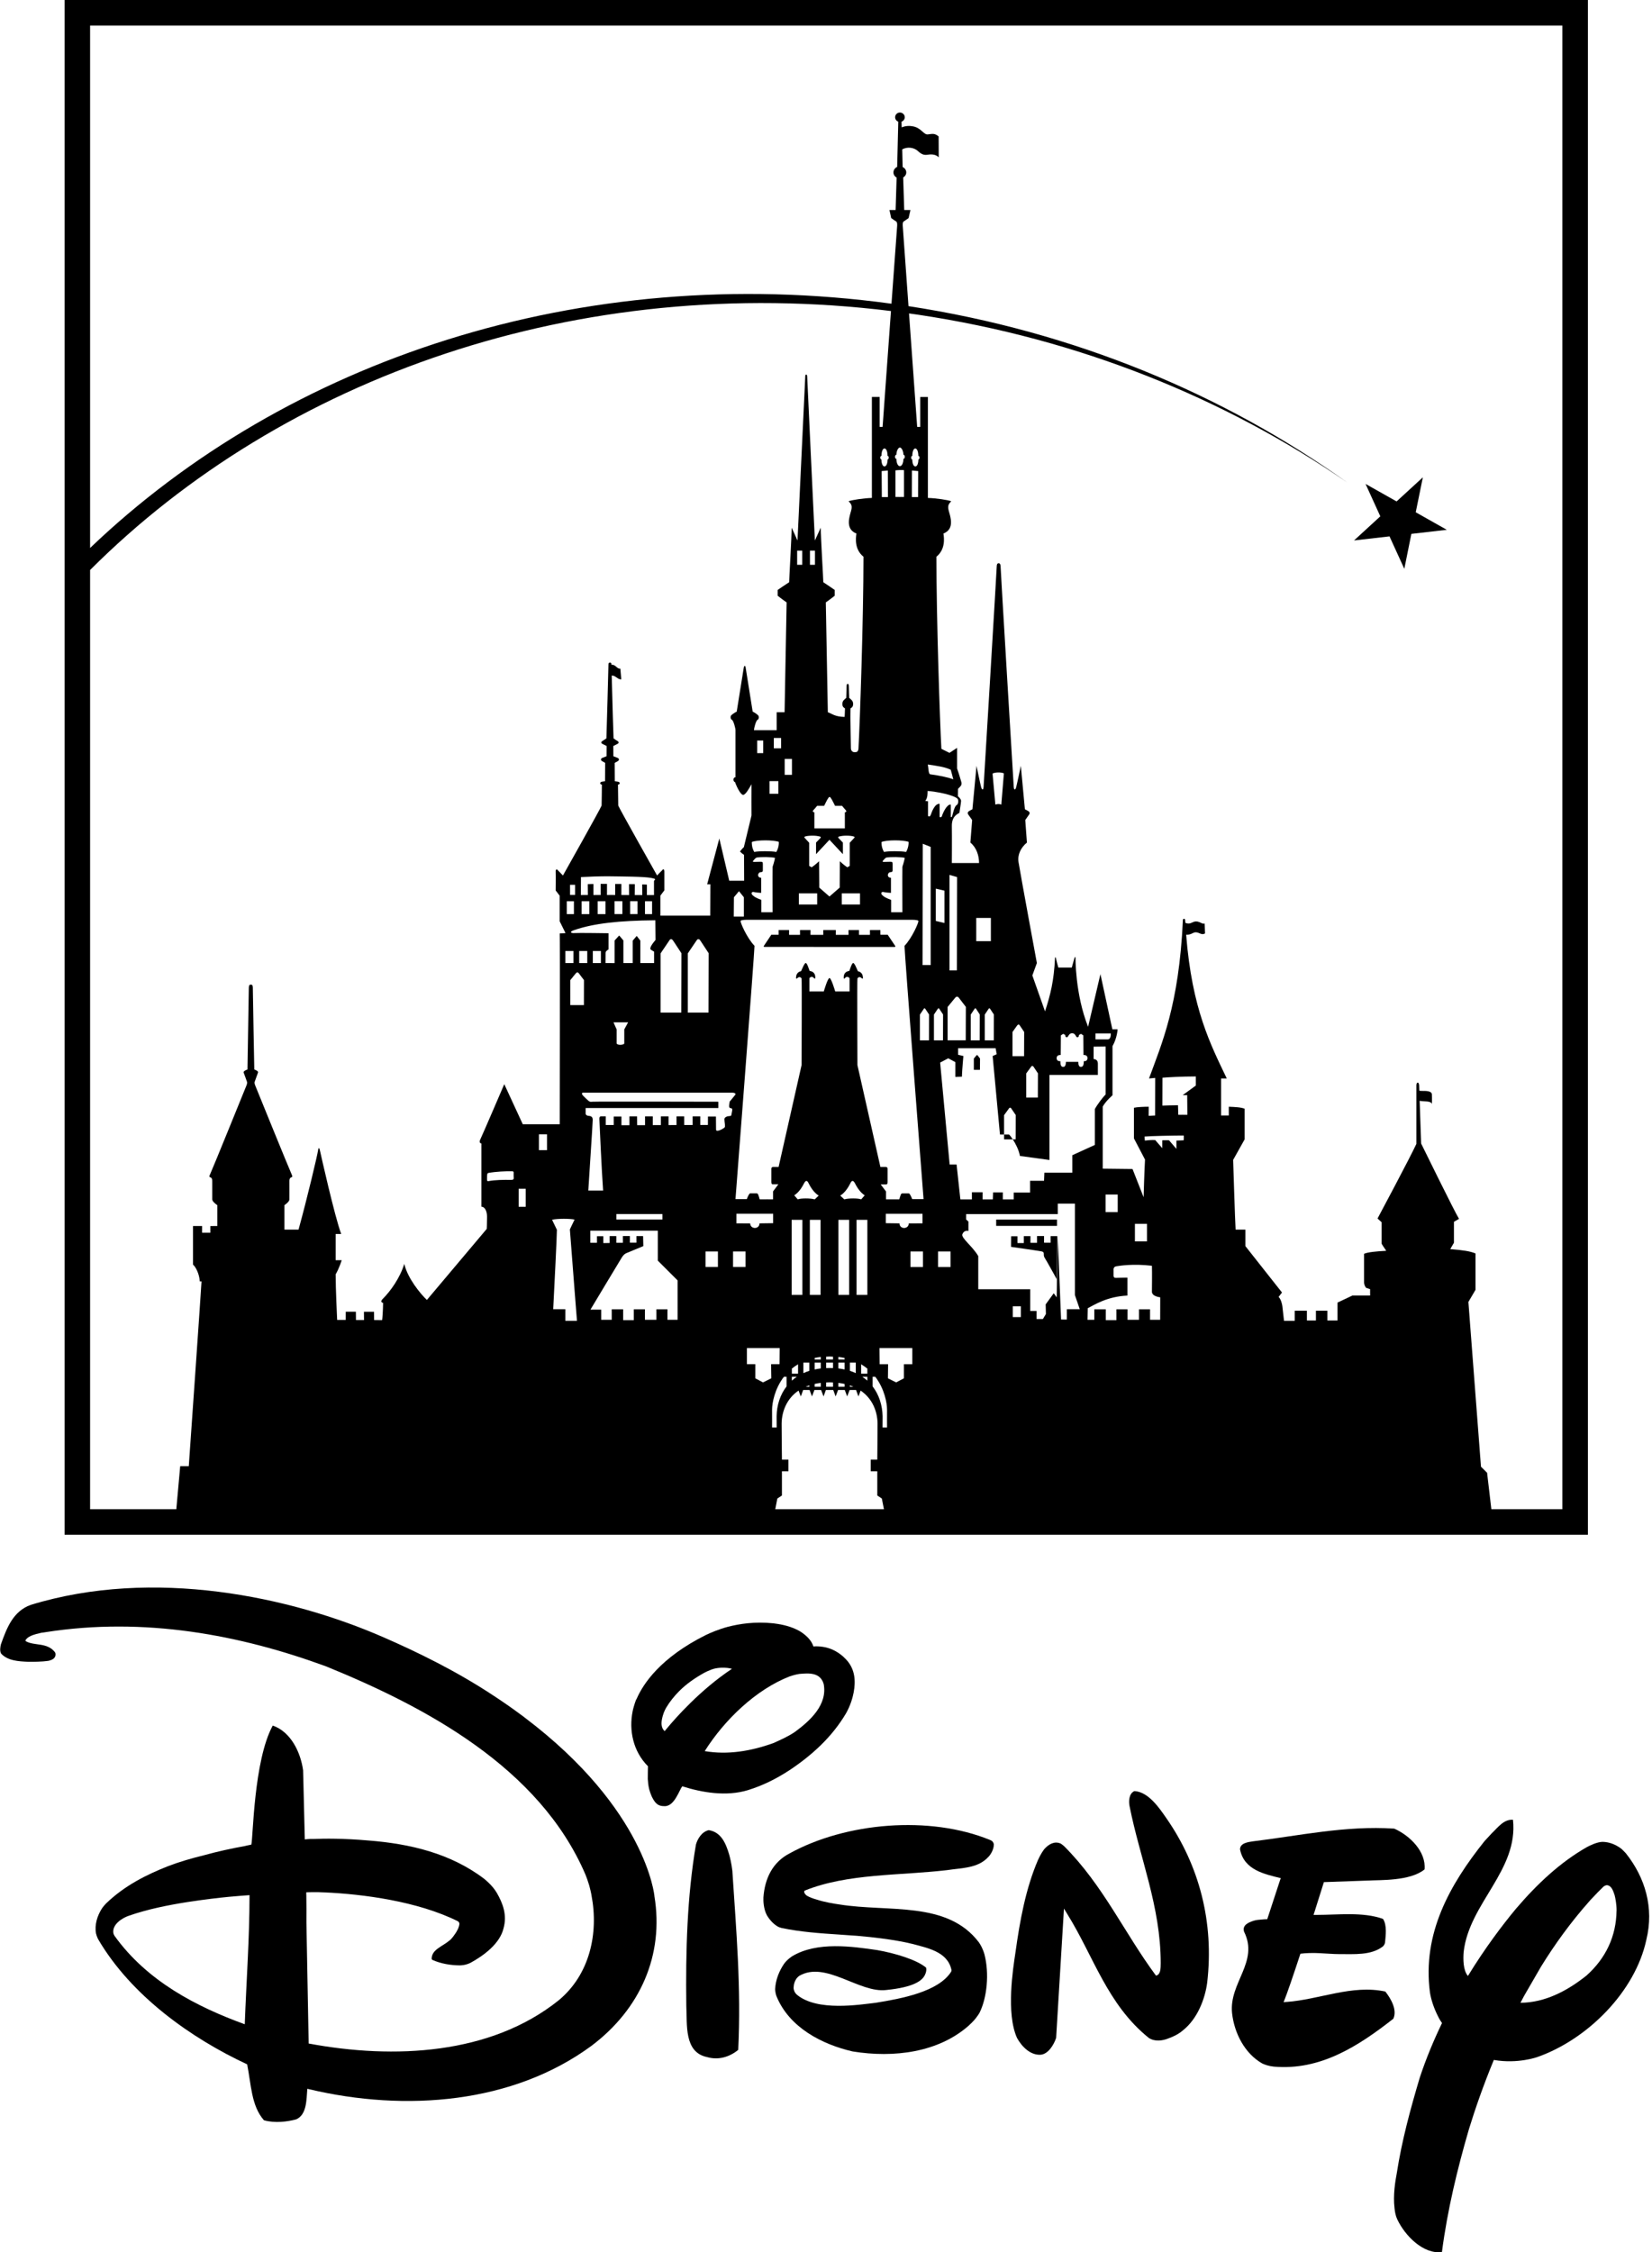
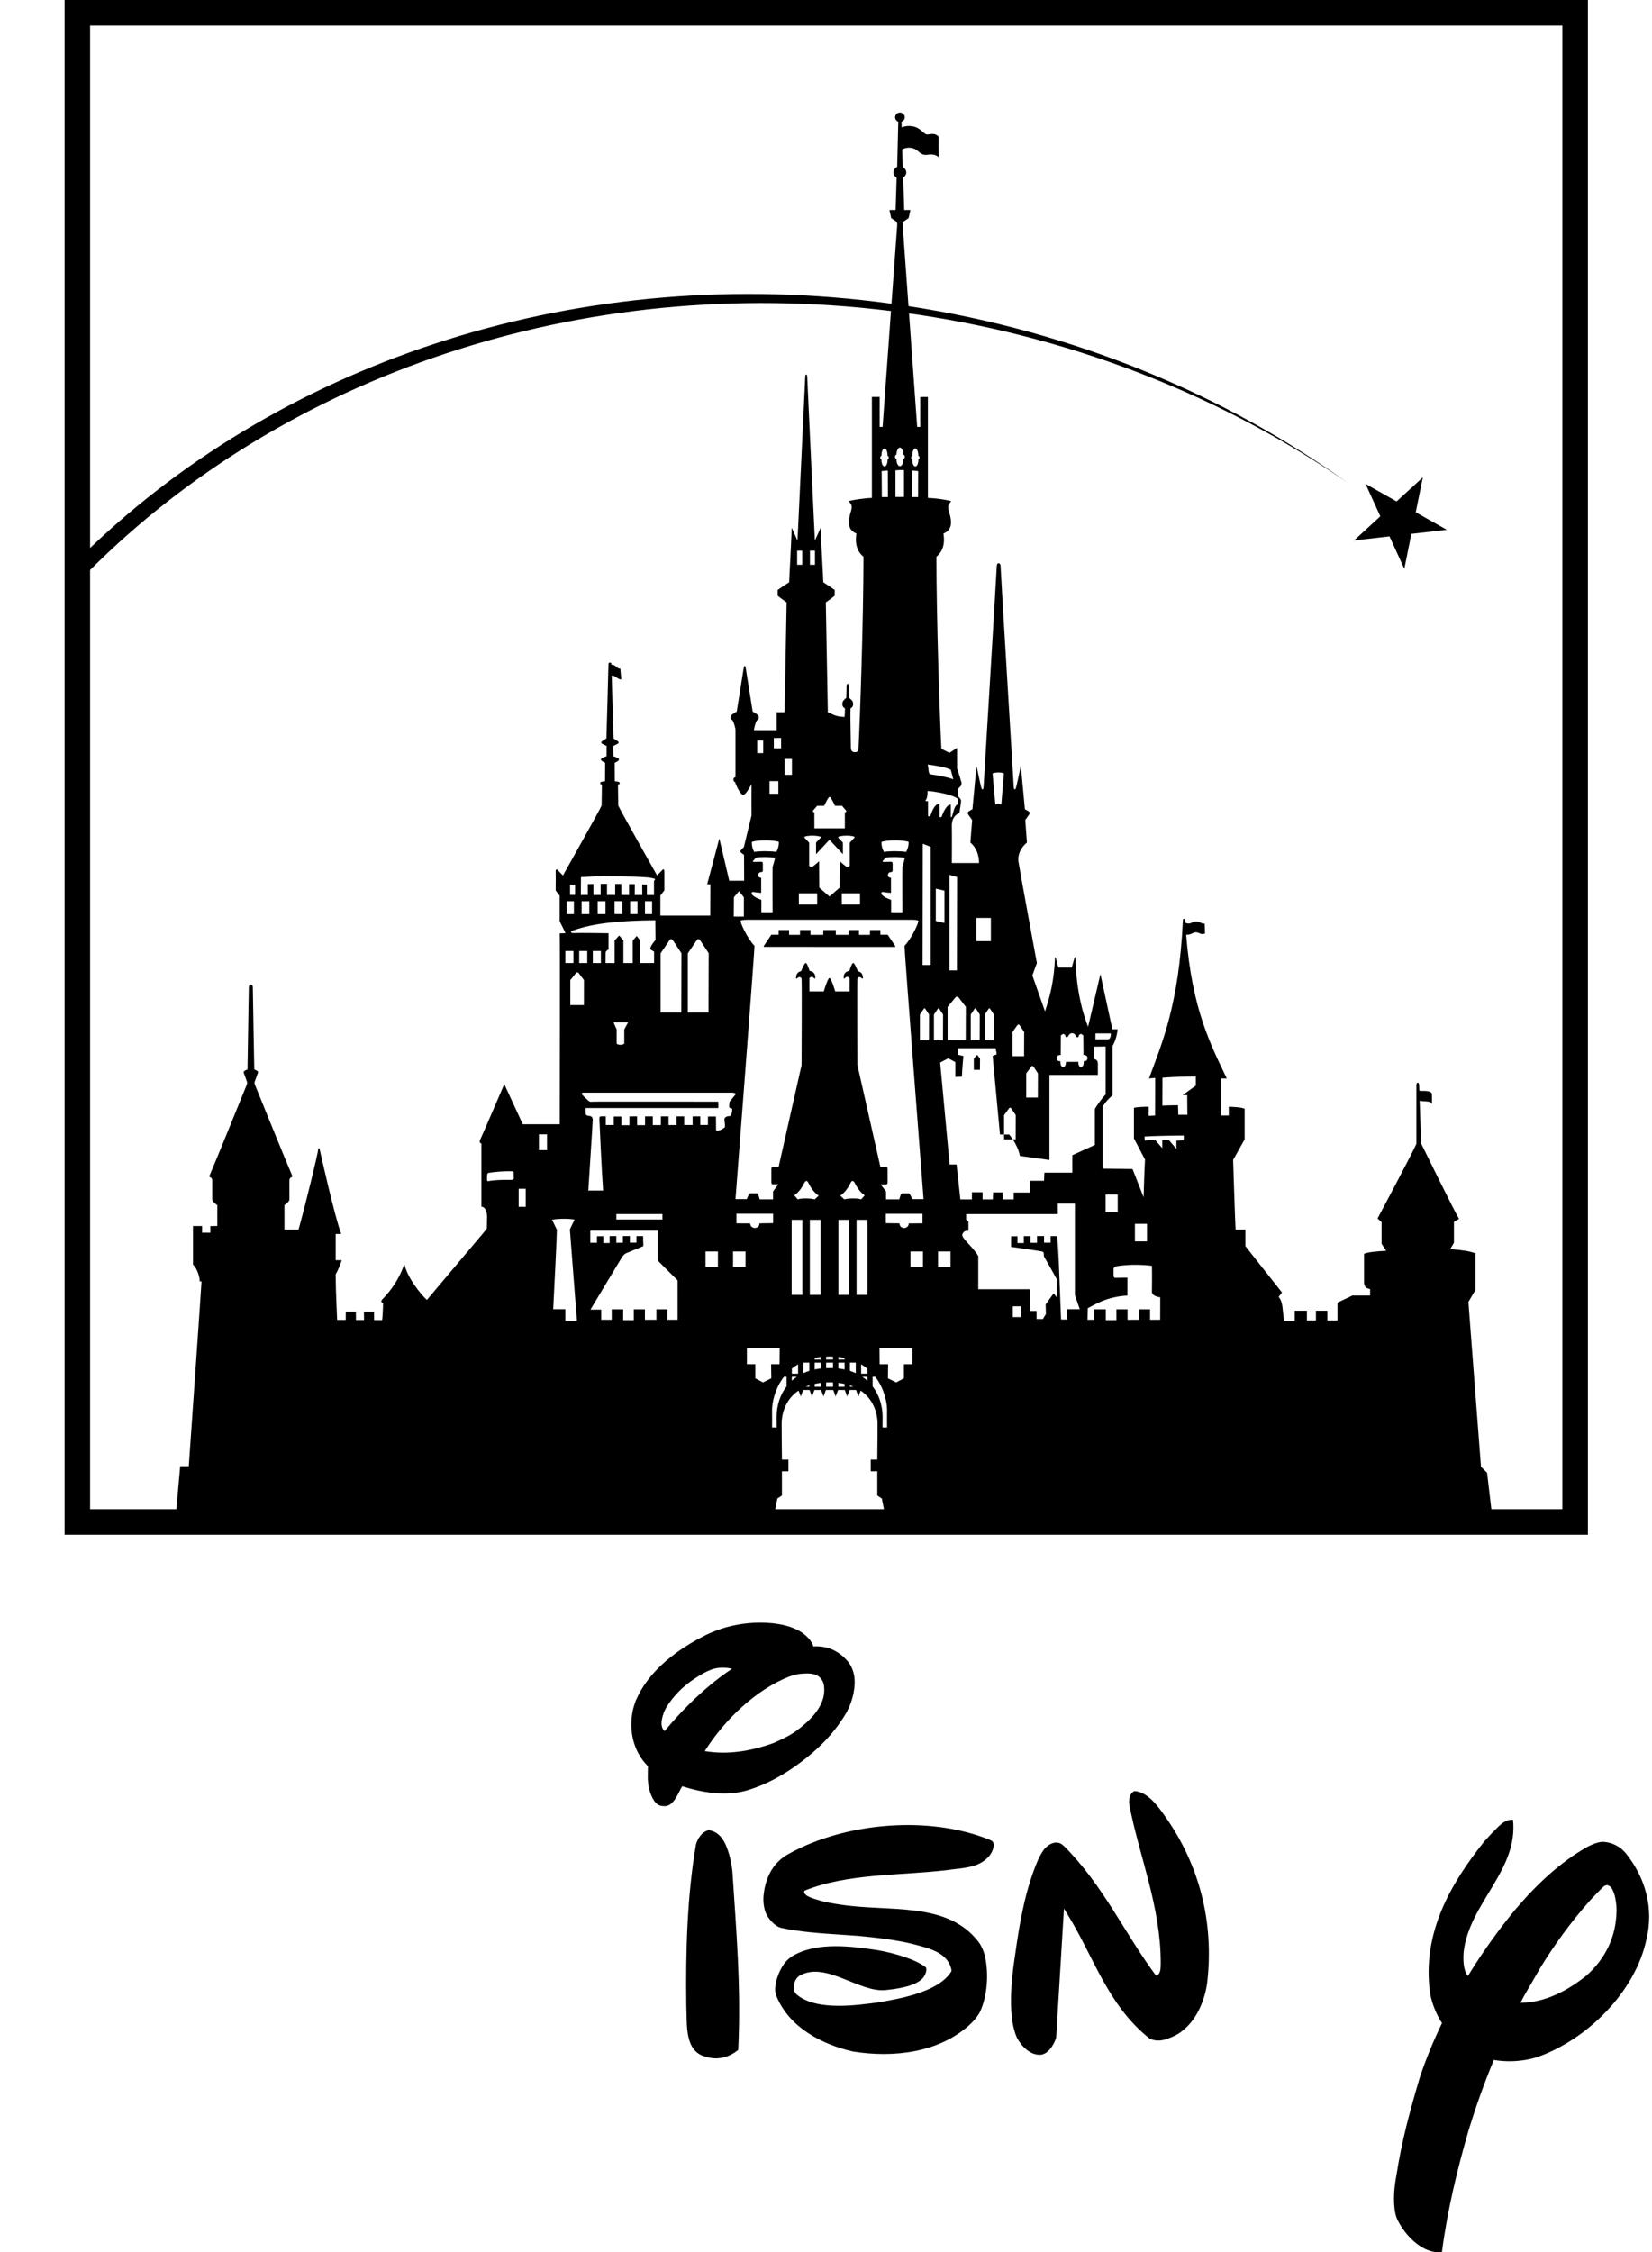
<svg xmlns="http://www.w3.org/2000/svg" height="369.183" viewBox="0 0 405 552" width="270.868">
  <path d="m340.647 131.459 3.632 7.952 1.729-8.566 8.686-.996-7.615-4.298 1.745-8.565-6.44 5.907-7.607-4.29 3.617 7.944-6.44 5.908z" />
  <path d="m383.027 369.893h-17.409l-1.048-8.94-1.498-1.482-3.085-40.381 1.745-2.972v-8.911c-1.325-.569-3.137-.816-6.192-1.07l.906-1.558v-5.129l1.243-.726c-1.004-1.572-9.285-18.457-9.285-18.457s-.21-6.222-.367-10.475c1.063.24 2.89-.067 2.995.839.06-1.026 0-2.479 0-2.479-.06-.539-.786-.778-1.819-.778-.682 0-1.019.007-1.258-.075-.03-.659-.045-1.131-.045-1.311-.045-.891-.674-.846-.674 0v14.361c-1.46 3.205-9.524 18.293-9.524 18.293l.996.906v5.271s.659 1.071 1.138 1.737c-2.486.127-4.523.329-5.436.734v7.016c0 .741.502 1.325.502 1.325l.98.322v1.572h-4.357l-3.647 1.73v4.38h-2.478v-2.403h-2.801v2.403h-2.216v-2.403h-2.98v2.485h-2.628s-.344-3.062-.412-3.638c-.082-.577-.352-1.648-.906-2.232l.824-1.07-8.978-11.374v-4.043h-2.396c-.127-1.812-.606-17.08-.606-17.08l2.822-5.039v-7.502c-.861-.367-2.321-.427-3.886-.494v2.149h-1.894v-9.075h1.4c-3.938-8.259-8.528-16.982-9.958-35.229.412.044 1.003-.053 1.654-.405.689-.374 1.273-.097 1.58.038.48.202.891.344 1.393.045l-.09-2.434c-.367.187-.906-.172-1.325-.344-.599-.232-1.063-.202-1.58.037-.554.24-.936.502-1.834.15-.038-.786-.045-1.003-.345-.988-.172.007-.232.127-.254.329-.959 20.92-5.242 30.385-8.304 38.801l1.52-.135-.023 9.21-1.587.089.015-2.238c-1.078 0-2.815.067-3.624.254v7.503l2.718 5.196c-.172 2.883-.344 9.232-.344 9.232l-2.718-6.918-7.308-.083v-15.214c.786-1.408 2.396-2.771 2.396-2.771v-12.04c1.153-2.029 1.25-4.125 1.25-4.125h-1.28l-2.928-13.53-3.025 12.908c-3.212-8.079-3.085-17.042-3.085-17.042h-.209l-.704 2.524h-3.295s-.546-1.902-.621-2.464l-.187-.015c-.262 5.818-1.153 9.203-2.456 13.216l-3.108-8.806 1.108-3.039s-4.088-22.111-4.5-24.754c-.284-1.79.569-3.542 2.06-4.77l-.405-5.526c.562-.831.809-1.153.981-1.407.165-.248.082-.577-.172-.742-.247-.164-.899-.494-.899-.494l-.996-10.64s-.988 4.702-1.153 5.271c-.157.585-.501.832-.584-.082-.074-.906-3.219-53.192-3.219-53.933 0-.749-.247-.906-.479-.906-.263 0-.48.157-.48.906 0 .741-3.152 53.027-3.219 53.933-.083.914-.405.667-.584.082-.173-.569-1.146-5.271-1.146-5.271l-1.003 10.64s-.652.33-.891.494c-.262.165-.345.494-.173.742.173.254.412.576.996 1.407l-.434 5.526c1.505 1.228 2.127 3.197 2.127 5.009l-6.672.008s.045-6.679 0-9.06c-.037-2.396 1.37-2.935 1.857-3.257 0 0 .382-2.396.404-2.853.06-.449-.584-1.071-.778-1.191l.022-1.804s.023-.053.517-.547c.501-.494.374-.988.239-1.37-.127-.367-.367-1.355-.973-3.085v-5.069l-1.864 1.228-1.985-.988c-.374-6.679-1.22-31.793-1.22-47.082 2.216-1.79 1.909-4.515 1.722-5.683 2.845-1.116 1.67-4.208 1.303-5.564-.367-1.362.06-1.737.606-2.358-.853-.307-3.631-.741-5.72-.801v-24.747h-1.88v7.338h-.748s-1.041-14.518-1.999-27.809c.718.105 1.445.187 2.171.3 39.527 5.907 75.332 20.486 105.298 41.151-30.377-21.691-67.022-37.033-107.597-43.24-.741-10.318-1.4-19.438-1.415-19.723-.037-.658.067-.95.247-1.04.15-.083 1.191-.816 1.191-.816l.456-1.985h-1.527s-.21-6.948-.255-7.959c.435-.277.757-.719.757-1.25 0-.584-.367-1.079-.891-1.326l-.098-4.327c1.303-.719 2.905-.45 3.834.404 1.026.958 1.632 1.018 2.456.898 1.16-.179 2.066.023 2.658.659l-.023-5.136c-.965-.771-1.37-.652-2.658-.494-1.01.119-1.58-1.565-3.586-1.962-.891-.18-1.857-.157-2.816.247l-.044-1.4c.456-.165.801-.584.801-1.086 0-.636-.539-1.161-1.198-1.161-.652 0-1.168.525-1.168 1.161 0 .502.329.914.771 1.086l-.27 11.081c-.539.24-.913.757-.913 1.356 0 .546.322 1.01.779 1.272-.038 1.086-.248 7.937-.248 7.937h-1.512l.434 1.985s1.041.733 1.198.816c.172.09.3.382.262 1.04-.022.277-.651 9.053-1.392 19.124-76.254-10.416-148.397 13.897-196.467 59.87v-128.045h360.939zm-89.866-103.837-3.212 2.343h1.1l.045 4.822c-.868-.022-1.497 0-2.231 0l-.067-2.343c-1.61 0-2.763.06-3.827.09l.023-6.829c1.108-.12 4.957-.315 8.169-.315zm-2.973 13.417c-.501 0-1.175.068-1.782.068v2.036l-1.804-2.104c-.502-.059-1.303 0-1.67 0v1.925l-1.722-1.984c-.809-.068-1.999.059-2.546.127l-.067-.989c1.37-.134 7.113-.254 9.591-.254.06.314 0 1.175 0 1.175zm-9 24.769h-2.955v-4.293h2.955zm-7.173-7.173h-2.965v-4.298h2.965zm10.408 26.394h-2.479v-2.568h-2.718v2.568h-2.8v-2.568h-2.733v2.658h-2.598v-2.658h-2.815v2.568h-1.678l.075-2.845c1.73-.869 4.71-2.853 9.727-3.093v-4.395c-1.498 0-2.172.06-2.801.06-.606 0-.606-.315-.606-.681v-1.228s-.127-.816.674-.929c.801-.127 4.088-.681 8.73-.127.06 1.482 0 5.863 0 6.372 0 .314.172 1.101 2.037 1.363zm-22.882-2.598v2.546l-1.415-.015-.809-20.412-.255 14.976-.733-.996-1.977 2.725.06 2.359-.741 1.228c-1.55 0-1.55 0-1.55 0v-1.977h-1.558v-5.324h-12.736v-8.116c-1.363-2.396-4.261-4.44-3.894-5.369.375-.936 1.108-.868 1.483-.808v-2.299l-.562-.502v-1.325h22.463v-2.553h4.201v22.395l1.19 3.467zm-11.276 1.932h-1.977v-2.644h1.977zm18.292-68.055v-1.46h3.766c0 .307.037 1.46-.794 1.46-.816 0-2.972 0-2.972 0zm-7.016-.517c.389.015.419-1.003 1.295-1.003s.891 1.018 1.273 1.003c.479-.015.382-.554.382-.554l.524-.292.569.375.038 4.799c.441 0 1.003.12.98.794-.022.651-.471.741-.906.741 0 1.138-.269 1.378-.726 1.393-.382.007-.606-.375-.629-1.236h-3.017c-.023.861-.262 1.243-.652 1.236-.457-.015-.719-.255-.704-1.393-.449 0-.906-.09-.928-.741 0-.674.547-.794 1.003-.794l.038-4.799.569-.375.524.292s-.09.539.367.554zm-9.951 14.773v-5.922s.936-1.303 1.13-1.55c.128-.187.188-.277.367-.277.173 0 .24.142.322.239.173.285.614.914 1.049 1.573l-.023 5.937zm-3.37-10.145v-5.923s.929-1.303 1.101-1.55c.157-.18.225-.277.374-.277.18 0 .263.142.33.247.172.277.606.906 1.056 1.572l-.023 5.931zm-8.85-11.486c.135.217.524.793.824 1.273l-.015 6.334h-2.194v-6.319s.689-1.026.846-1.258c.105-.165.15-.277.285-.277.127 0 .187.149.254.247zm3.549-16.705h-3.586v-5.683h3.586zm.412-41.069c.584-.33 2.037-.382 2.778-.053l-.629 7.667c-.412-.194-.921-.209-1.46-.007zm.322 59.047-.015 6.334h-2.216v-6.319s.689-1.026.846-1.258c.112-.165.15-.277.284-.277.128 0 .195.149.255.247.142.217.524.793.846 1.273zm-9.142 36.756h-1.7l-2.329-24.971 1.985-1.048 1.737.928v3.639l1.61-.06c.059-1.729.366-5.069.366-5.069l-1.302-.307v-1.61h9.209l.262 1.483-.996.434 1.798 19.243h1.003v-4.747s.936-1.303 1.13-1.55c.128-.194.195-.284.367-.284.173 0 .24.142.307.254.188.262.614.899 1.064 1.558l-.023 5.945h-.711c.711 1.086 1.497 2.613 1.752 4.073l7.24.988v-20.837h11.868v-2.726c0-.554-.172-1.108-1.041-1.176v-3.032l2.95-.037v11.748c-.546.501-2.059 2.463-2.65 3.594v8.783l-5.526 2.515v4.283h-6.844l-.082 1.984h-3.429v2.883h-3.999v1.677h-2.68v-1.714h-2.389l-.06 1.714h-2.515v-1.752h-2.614v1.752h-2.83zm-1.483 25.121h-3.061v-3.799h3.061zm-4.066-61.862s.697-1.026.846-1.258c.113-.165.158-.277.285-.277.142 0 .195.149.262.247.15.217.539.793.846 1.273l-.022 6.334h-2.217zm2.584-30.363v7.922l-2.127-.501v-7.915zm3.586 26.327c.285.374.959 1.243 1.655 2.156l-.03 8.192h-4.448v-8.169s1.475-1.79 1.76-2.142c.217-.254.307-.382.569-.382s.389.203.494.345zm-.539-6.776h-1.819v-23.422l1.864.54zm-7.136-50.474c2.464.367 4.261.614 5.631 1.295.24.801.614 2.351.614 2.351-1.108-.494-3.953-1.033-5.631-1.243-.494-.06-.434-1.595-.614-2.403zm.053 12.624v-3.407l.022-.195s-.397-.037-.704-.119c.629-.674.569-1.977.569-2.411 2.022.119 4.613.718 5.414.995.809.262 1.662.577 1.954.929.24.299.24 1.295-.254 1.542-.51.247-.936 2.164-1.056 2.598-.127.435-.187.367-.367.307v-3.025c-.906-.194-1.909 1.97-2.164 2.786-.157.494-.569.239-.569.239v-3.219c-1.243-.12-1.977 2.164-2.156 2.658-.188.502-.435.502-.689.322zm.651 36.524h-1.984l.045-29.725 1.939.771zm-.419 18.457h-2.216v-6.319s.696-1.026.853-1.258c.105-.165.15-.277.277-.277.135 0 .202.149.262.247.135.217.524.793.846 1.273zm-2.643-139.523-.023 6.372h-1.527l.022-6.5zm.037-3.714c.39 0 .375.831.023.868-.023.749-.195 1.67-.734 1.715v.015l-.023-.007c-.007 0-.03.007-.03.007v-.015c-.524-.06-.711-.966-.733-1.715-.345-.037-.367-.868.022-.868 0-1.004.27-1.79.711-1.82v-.007s.023.007.03.007v-.007.007c.45.03.734.816.734 1.82zm-1.497 182.157c-.195-.494-.607-1.407-.809-1.407-.21 0-1.497 0-1.655 0-.164 0-.269.157-.337.292-.067.135-.314.973-.374 1.168-.539-.015-3.257 0-3.257 0v-1.947l-1.303-1.722h1.348c.194 0 .352-.09.352-.562v-3.287c0-.142-.075-.419-.442-.419s-1.325 0-1.325 0l-5.631-24.963s-.09-21.033 0-21.22c.135-.3.562-.524.958-.158.457.427.39.023.375-.224-.03-.375-.202-1.213-1.221-1.408-.307-.689-.823-2.014-1.153-2.014-.322 0-.764 1.453-.958 1.947-.861.097-1.34.659-1.363 1.46-.045.756.255.337.404.18.33-.33.832-.195 1.026.157v3.212h-3.519s-.958-3.272-1.393-3.272v-.008c-.456 0-1.4 3.28-1.4 3.28h-3.534v-3.22c.217-.359.696-.479 1.018-.149.158.149.457.569.42-.18-.023-.801-.502-1.363-1.371-1.46-.202-.502-.629-1.947-.958-1.947-.322 0-.831 1.325-1.153 1.999-1.018.202-1.191 1.048-1.213 1.423-.023.247-.075.644.382.224.404-.366.816-.142.958.15.098.187 0 21.228 0 21.228l-5.63 24.956s-.966 0-1.326 0c-.389 0-.449.284-.449.426v3.287c0 .472.157.54.352.54h1.363l-1.303 1.744v1.947s-2.711-.023-3.28 0c-.045-.195-.284-1.033-.367-1.176-.067-.127-.172-.292-.329-.292-.15 0-1.453 0-1.647 0-.225 0-.637.914-.809 1.415h-2.778s4.665-60.492 4.665-62.086c-1.887-1.947-3.549-5.826-3.407-6.11.15-.277 1.325-.27 1.864-.27h19.932 19.91c.561 0 1.737-.007 1.872.27.142.284-1.528 4.17-3.4 6.117 0 1.602 4.673 62.079 4.673 62.079zm2.628 16.623h-3.061v-3.799h3.061zm-9.105-10.73v-2.306h9v2.351l-3.369.008c-.023 1.497-2.269 1.497-2.269-.008zm6.499 34.555h-2.066v3.467l-1.895 1.003-2.014-1.01.038-3.46h-2.067l-.045-3.946h8.049zm-6.192 15.395v.12h-1.108l.015-2.756c-.06-2.703-.869-5.264-2.449-7.315v-2.359h.652c2.261 2.95 2.89 6.432 2.89 8.102-.023 1.572 0 4.208 0 4.208zm-14.107-9.861h-.831v-1.049c.285-.007.547-.03.854-.03.284 0 .561.023.838.03v1.049h-.816m0 .786h.869l.584 1.587.606-1.587h1.633l.591 1.587.607-1.587h1.565l.591 1.587.539-1.43c2.89 1.962 4.103 5.077 4.148 8.072.015 1.108-.067 8.85-.067 8.85h-1.61v2.845h1.61v5.938l1.116.749.516 2.62h-26.641l.502-2.62 1.131-.749v-5.938h1.595v-2.845h-1.595s-.09-7.742-.075-8.85c.045-2.995 1.258-6.11 4.148-8.079l.554 1.437.584-1.587h1.565l.591 1.587.599-1.587h1.625l.614 1.587.569-1.587h.891m-9.284-41.698h2.633v18.394h-2.633zm5.653-5.01c-1.071-.314-3.407-.307-4.148 0l-.869-.988c1.34-.869 2.089-2.351 2.449-3.032.374-.682.726-.682 1.07.059.39.809 1.288 2.329 2.479 3.033zm1.437 23.407h-2.628v-18.394h2.628zm.06 15.828h-1.512v-.359c.479-.105.973-.202 1.512-.255zm-1.512 2.449v-1.678h1.512v1.423c-.516.068-1.033.15-1.512.255zm0 3.549c.479-.113.988-.195 1.512-.255v.944h-1.512zm-1.31.352v.337h-.891c.284-.12.591-.24.891-.337zm-1.453-5.579h1.453v2.015c-.502.157-.996.352-1.453.561zm-2.823 3.467h1.213c-.434.292-.846.614-1.213.959zm1.52-3.062v2.299h-1.52v-1.236c.464-.382.974-.734 1.52-1.063zm7.757-.405h.816v1.341c-.269-.008-.539-.023-.816-.015h-.045c-.284-.008-.561.007-.831.015v-1.341h.831m0-.771h-.831v-.681c.27-.015.539-.045.831-.045h.045c.277 0 .547.03.816.045v.681h-.816m3.654-.359v.359h-1.535v-.614c.532.053 1.034.15 1.535.255zm-1.52-33.866h2.629v18.394h-2.629zm5.578-5.01c-.733-.307-3.062-.314-4.133 0l-.996-.928c1.199-.704 2.09-2.224 2.486-3.033.345-.741.689-.741 1.079-.059.366.681 1.108 2.163 2.433 3.032zm1.52 23.407h-2.648v-18.394h2.648zm1.288 19.28c.015.008.015.008.015.023h-.015zm-1.288.786v.959c-.389-.345-.786-.667-1.235-.959zm-1.527-3.062c.554.329 1.048.689 1.527 1.063v1.236h-1.527zm-2.748 1.61v-2.015h1.438v2.576c-.465-.217-.944-.404-1.438-.561zm0 3.571c.3.098.584.21.861.33h-.861zm-1.303-3.908c-.501-.105-1.003-.187-1.535-.255v-1.423h1.535zm-1.535 3.294c.532.06 1.049.15 1.535.255v.689h-1.535zm-16.248 10.805s.023-2.636 0-4.208c0-1.67.637-5.152 2.905-8.102h.652v2.359c-1.58 2.051-2.404 4.612-2.441 7.315l.015 2.756h-1.131zm-2.216-10.925-1.887-1.003v-3.467h-2.067v-3.946h8.035l-.038 3.946h-2.066l.052 3.46zm-6.522-38.98v-2.351h9v2.306l-3.347.045c0 1.498-2.238 1.498-2.283.008zm2.239 10.685h-3.066v-3.799h3.066zm-3.28-38.336c-.029.179-.037.262-.112.599-.127.651-.015.726-.629.763-.756.038-1.168.42-1.168.734 0 .801.3 1.805.045 2.044-.374.382-2.096 1.273-2.089.532v.03l-.03-3.235h-1.954l-.015 2.067h-1.872v-2.112h-1.872v2.119h-2.059l-.008-2.119h-1.886v2.127l-1.955.015v-2.142h-1.872v2.142l-1.991.007v-2.149h-1.895v2.164h-1.931l-.023-2.164h-1.872v2.172h-1.961v-2.119h-1.895v2.074h-1.954v-2.134s-.644 0-1.101 0-.457.322-.457.711.592 13.201.914 17.491h-3.632c.053-1.235 1.086-16.39 1.086-17.356 0-.981-.764-.921-1.168-.981-.382-.067-.569-.322-.569-.517v-1.377h32.534v-1.55s-30.273-.075-30.849 0c-.599.067-.712 0-1.034-.262-.329-.27-.98-.921-1.302-1.251-.33-.322-.33-.704 0-.704h36.404c.824-.03 1.146.255.914.532-.33.434-.914 1.116-1.371 1.677-.089.681-.262 1.505.135 1.55.494.052.554.255.494.622zm-3.496 38.336h-3.041v-3.799h3.041zm-13.605-11.636h-11.298v-1.324h11.298zm3.721 24.582h-2.486v-2.568h-2.71v2.568h-2.816v-2.568h-2.725v2.658h-2.613v-2.658h-2.801v2.568h-2.583v-2.486h-2.635s7.083-11.815 7.697-12.796c.629-.989 1.13-1.048 1.557-1.236.435-.187 3.714-1.542 3.714-1.542l-.06-2.449h-1.625v1.61l-1.609-.007v-1.618h-1.723v1.655h-1.609v-1.64h-1.633v1.693l-1.557.015v-1.678h-1.55v1.61h-1.632v-2.972h16.547v7.345l4.852 4.844zm-27.517.254v-2.852h-2.98c.3-5.856.906-17.843.906-19.46l-1.19-2.464c1.482-.314 4.395-.284 5.526-.037-.375.741-1.154 2.411-1.154 2.411.502 6.686 1.738 22.402 1.738 22.402zm-4.5-41.825h-1.981v-3.88h1.981zm-5.219 13.882h-1.731v-4.42h1.731zm-3.519-6.604c-1.872-.023-4.043 0-5.63.314-.367.03-.345-.075-.33-1.078.03-.651.045-.846.292-.928 1.902-.337 4.253-.45 5.826-.412.516.015.404.269.404.584 0 .344 0 .868.022 1.101.008.239-.082.419-.584.419zm17.229-68.287h1.875v3.158h-1.875zm3.931 0h1.915v3.158h-1.915zm4.141-.015h1.915v3.158h-1.915zm3.818 0h1.804v3.158h-1.804zm3.639.015h1.737v3.158h-1.737zm1.475-5.72c1.73.329.734.404.734.823v3.385c-.367 0-1.744 0-1.744 0v-2.561c-.292-.038-.802-.038-1.153-.045l.022 2.606c-.794 0-1.557.007-1.842 0l.023-2.673c-.435 0-1.266-.008-1.431-.008l.023 2.681c-.494-.015-1.61-.023-1.894-.023v-2.695c-.54-.015-1.191 0-1.52 0v2.695c-.57-.022-1.475 0-2.007 0v-2.718c-.622 0-1.251 0-1.558 0v2.718c-.651.008-1.19.008-1.767.008v-2.703c-.651.007-1.018.037-1.385.037l.023 2.658c-.629.008-1.243.008-1.722.008l.029-4.396c1.648-.097 4.86-.217 7.061-.187 2.905.045 8.364.053 10.108.39zm-15.626 20.868h-1.976v-2.954h1.976zm-3.392 0h-1.976v-2.954h1.976zm-.764 4.185s1.086-1.355 1.303-1.61c.172-.179.24-.284.434-.284.195 0 .285.142.375.254.217.285.719.929 1.235 1.625l-.015 6.14h-3.332zm1.176-20.89h-1.242v-2.475h1.242zm-2.044 1.557h1.752v3.158h-1.752zm6.387 12.197h1.981v2.954h-1.981zm5.069 17.484h3.586l-.943 1.73v3.496c-.427.36-1.498.397-1.865 0v-3.474zm9.951-17.334v2.801h-3.377v-5.511l-.884-1.131-.981 1.153v5.489h-2.283v-5.541l-1.034-1.213-1.115 1.228v5.54l-2.232-.014s0-2.007.015-2.479c0-.419.367-.629.719-.868v-3.961s-7.645-.113-8.318-.038c-.652.083-1.595-.232-.075-.741 4.852-1.655 10.969-2.314 19.864-2.396l.045 4.829c-1.018 1.191-1.235 1.73-1.273 2.059-.03.337.45.502.929.794zm6.709.404-.038 14.541h-5.084v-14.503s1.58-2.359 1.954-2.883c.255-.367.322-.614.629-.614s.442.307.607.524c.322.502 1.198 1.842 1.932 2.935zm6.679 0-.045 14.541h-5.084v-14.503s1.587-2.359 1.954-2.883c.262-.367.344-.614.651-.614s.442.307.592.524c.329.502 1.213 1.842 1.932 2.935zm8.625-13.724v4.732h-2.478l.037-4.732 1.243-1.49zm9.128-36.502h-1.788v-2.536h1.788zm-.674 11.134h-2.17v-3.099h2.17zm-3.714-9.959h-1.482v-3.086h1.482zm-2.194 24.223c-.329-.539-.607-1.273-.607-2.434 1.199-.554 5.407-.524 6.627-.037.06 1.033-.329 2.021-.614 2.471-1.108-.24-4.41-.24-5.406 0zm4.5 14.773h-2.763v-3.018c-1.243-.486-1.64-.696-2.134-1.153-.502-.457-.21-.906.285-.786.494.127 1.19.165 1.804.21v-3.707c-1.1 0-.868-1.37-.082-1.37.539 0 .494-.367.494-.569v-1.408c0-.569-.112-.569-.666-.569-.367 0-.876.023-1.326.03-.674.023-.464-.18-.224-.449.157-.202.494-.577.741-.622 1.018-.172 3.497-.157 4.455.083-.127.831-.584 2.186-.584 2.186-.045 1.73 0 11.142 0 11.142zm2.958-37.573h1.782v3.901h-1.782zm13.994 32.945h4.472v2.732h-4.472zm-6.567-80.521h-1.232v-3.463h1.232zm3.609 56.891c-.007 0-.022-.008-.022-.008-.023 0-.023.008-.023.008m0 7.712h-3.713v-3.954c-.33 0-.502-.247-.263-.494.263-.247.929-1.078.929-1.078h1.722c.629-1.243 1.026-2.119 1.325-2.186v-.008c0-.007 0 0 .023 0 0 0 .015-.007.022 0v.008c.277.067.689.943 1.318 2.186h1.722s.674.831.914 1.078c.239.247.082.494-.24.494v3.954h-3.714m-6.739-64.603h-1.242v-3.463h1.242zm-.823 80.521h4.492v2.732h-4.492zm5.002-1.407-.045-6.462s-.989.943-1.812 1.482l-.614-.336v-5.676s-.772-.854-1.056-1.146c-.285-.284-.06-.359.172-.426.307-.09.959-.173 1.7-.173.778 0 1.325.098 1.655.173.411.082.464.217.254.449-.367.374-.786.823-1.041 1.078v2.838l3.28-3.512v-.007.007l.022-.007v.007l3.28 3.512v-2.838c-.255-.255-.696-.704-1.041-1.078-.217-.232-.15-.367.255-.449.337-.075.876-.173 1.647-.173.749 0 1.378.083 1.685.173.254.067.479.142.194.426-.284.292-1.063 1.146-1.063 1.146v5.676l-.606.336c-.831-.539-1.82-1.482-1.82-1.482l-.037 6.462-2.494 2.171v.008h-.022v-.008zm16.839-95.721h-1.497l-.045-6.372 1.52-.128zm-.097-10.086c.397 0 .359.831.022.868-.022.749-.209 1.663-.756 1.715v.015s0-.008-.015-.008c-.008 0-.022.008-.022.008v-.015c-.532-.045-.719-.966-.742-1.715-.352-.037-.367-.868.023-.868 0-1.019.277-1.805.741-1.82v-.007.007c.472.015.749.801.749 1.82zm3.639 111.842h-2.763v-3.018c-1.243-.487-1.67-.696-2.149-1.153-.494-.457-.217-.906.284-.786.495.127 1.198.165 1.827.21v-3.707c-1.13 0-.876-1.37-.09-1.37.54 0 .495-.367.495-.569-.015-.487 0-1.116 0-1.408 0-.569-.128-.569-.667-.569-.389 0-.876.023-1.347.03-.674.023-.442-.18-.218-.449.165-.202.495-.577.734-.622 1.041-.172 3.519-.157 4.478.083-.135.831-.584 2.186-.584 2.186-.038 1.73 0 11.142 0 11.142zm1.52-17.244c.045 1.033-.33 2.021-.614 2.471-1.123-.24-4.41-.24-5.406 0-.33-.539-.629-1.273-.629-2.434 1.22-.554 5.413-.524 6.649-.037zm-1.131-91.102v6.56c-.412.022-1.632 0-2.089 0v-6.507c.614-.082 1.55-.112 2.089-.053zm-.127-3.773c.449.015.434.988 0 1.003-.03 1.116-.42 1.782-.854 1.797v.015c-.022 0-.022-.007-.022-.007v.007l-.015-.015c-.435-.015-.824-.681-.846-1.797-.442-.015-.457-.988 0-1.003.052-1.198.539-1.752.846-1.775v-.007h.015.022v.007c.3.023.786.577.854 1.775zm-102.161 189.727-14.675 17.416c-1.573-1.49-4.717-5.293-5.541-8.835-1.071 3.467-3.37 6.672-5.286 8.581-.652.651-.232.906.089.981-.014 1.759-.172 3.953-.239 4.223l-1.962-.023-.015-2.036h-2.478l.022 2.036h-1.976l-.023-2.044h-2.478l-.008 2.007h-2.104c-.037-.891-.367-7.578-.367-11.164.869-1.49 1.483-3.467 1.483-3.467h-1.483v-6.432h1.356c-1.61-4.327-5.07-19.804-5.197-20.411-.12-.621-.367-1.003-.487 0-.127.981-2.605 11.494-4.769 19.341h-3.459v-5.983c.606-.434 1.235-.996 1.213-1.423 0-.441.022-2.792 0-4.462 0-.876.411-.906.539-.959.239-.112.224-.269 0-.748-.517-1.086-8.881-21.647-8.97-21.887-.083-.247-.158-.554-.083-.748.06-.18.734-2.007.824-2.284.105-.285-.375-.554-.914-.749-.045-1.108-.314-17.843-.352-19.64 0-.674.023-1.16-.494-1.16-.524 0-.486.486-.501 1.16-.023 1.797-.307 18.532-.322 19.64-.569.195-1.026.464-.944.749.098.277.786 2.104.831 2.284.075.194 0 .501-.082.748-.097.24-8.438 20.801-8.963 21.887-.239.479-.239.636 0 .748.128.053.525.083.525.959v4.462c0 .427.613.989 1.235 1.423v5.099l-1.7.015v1.625h-2.036v-1.64h-2.217v9.472c.569.427 1.558 2.194 1.655 4.111h.427c0 .741-3.122 45.292-3.122 45.292h-2.104l-.951 10.542h-21.138v-230.19c47.337-47.322 119.599-72.959 196.339-63.472-.958 13.447-2.051 28.4-2.051 28.4h-.719v-7.338h-1.909v24.747c-2.059.06-4.845.494-5.713.801.561.621 1.003.996.614 2.358-.36 1.356-1.528 4.448 1.302 5.564-.172 1.168-.486 3.893 1.738 5.683 0 15.289-.869 40.403-1.228 47.082-.105.741-.427.831-.951.831-.539 0-.906-.42-.906-.989 0-.584-.12-6.521-.12-7.659 0 0 .03-1.258.03-2.097.307-.165.644-.412.644-1.086 0-.831-.644-1.175-.966-1.482 0 0-.09-2.007-.09-2.658 0-.652-.09-.779-.27-.779-.187 0-.292.127-.292.779 0 .651-.074 2.658-.074 2.658-.33.307-.959.651-.959 1.482 0 .674.345.921.652 1.086 0 .839-.098 2.097-.098 2.097-2.441-.075-2.92-.719-4.11-1.153 0 0-.495-26.087-.495-26.911 0 0 1.445-1.026 2.187-1.647v-1.408s-2.149-1.475-2.801-1.894c0-.861-.629-11.007-.629-13.365 0 0-.868 1.857-1.437 3.137 0 0-1.887-39.782-1.887-40.186-.023-.382-.097-.464-.247-.479-.15.015-.21.097-.225.479-.015.404-1.902 40.186-1.902 40.186-.561-1.28-1.437-3.137-1.437-3.137 0 2.358-.607 12.504-.607 13.365-.674.419-2.823 1.894-2.823 1.894v1.408c.742.621 2.202 1.647 2.202 1.647 0 .824-.502 26.911-.502 26.911h-1.939v4.395h-5.571c.015-.464.464-2.299.899-2.568.247 0 .479-.749.089-1.101-.239-.247-.913-.704-1.302-.876-.247-1.595-1.678-10.618-1.723-10.797-.037-.165-.022-.382-.232-.382-.164 0-.187.217-.224.382-.045.179-1.475 9.202-1.73 10.797-.382.172-1.056.629-1.31.876-.375.352-.128 1.101.112 1.101.434.269.891 2.104.891 2.568v11.553c-.636-.03-.636 1.063-.112 1.176.494 1.37 1.415 3.137 1.999 3.137.606 0 1.587-1.805 2.044-2.613-.022 1.834 0 7.001 0 7.66-.554 2.261-1.872 7.749-1.872 7.749-.412.367-.951 1.071-.951 1.071.457.502.779.659.989.824 0 .658.03 6.356.03 6.356h-3.654l-2.434-10.355c-.344 1.325-2.98 11.217-2.98 11.217h.786l-.037 7.682h-12.22v-4.89s.674-.928.981-1.302v-4.575c0-.682-.307-.682-.479-.427-.187.247-.697.674-1.303 1.363 0 0-9.225-16.338-9.524-17.147-.015-.367-.068-4.717-.068-5.121.39-.083.42-.218.42-.375s-.165-.307-.352-.329c-.172-.023-.39-.09-.846-.135 0-.172-.023-3.961-.023-4.5 0 0 .262-.157.764-.427.479-.277.217-.689.022-.764-.194-.067-.434-.164-1.115-.434 0-.142-.015-2.336-.015-2.508 0 0 .561-.277 1.026-.524.471-.247.232-.547.082-.652-.15-.09-.592-.367-1.048-.689-.045-.441-.322-10.437-.45-15.402.981-.044 1.386.966 2.344.936l-.225-2.628c-.883.09-1.108-1.048-2.186-.951v-.082c0-.352-.127-.457-.367-.457-.224 0-.367.105-.367.457s-.464 17.543-.501 18.127c-.48.322-.899.599-1.049.689-.157.105-.389.405.068.652.471.247 1.041.524 1.041.524 0 .172-.023 2.366-.023 2.508-.689.27-.913.367-1.108.434-.195.075-.479.487.022.764.48.27.742.427.742.427 0 .539-.023 4.328-.023 4.5-.457.045-.659.112-.846.135-.172.022-.344.172-.344.329s.045.292.411.375c0 .404-.044 4.754-.067 5.121-.284.809-9.479 17.147-9.479 17.147-.614-.682-1.108-1.109-1.288-1.348-.195-.255-.539-.195-.494.427.037.674 0 4.582 0 4.582.299.367.981 1.295.981 1.295v6.26l1.43 2.89c-.502.083-1.408.083-1.408.083.082.748 0 46.61 0 46.61v.164h-9.067l-4.538-9.823s-5.526 12.871-5.87 13.522c-.33.667-.075.996.262.996v15.507c.734 0 1.385.906 1.385 2.478 0 1.565-.075 2.965-.075 2.965zm269.957-301.187h-373.45v376.146h373.45z" />
-   <path d="m197.627 91.798s.015.007.022.007c0 0 .015-.007.023-.007z" />
-   <path d="m244.222 300.446h14.909v-1.543h-14.909z" />
  <path d="m248.288 279.241c-.329-.516-.659-.943-.913-1.183 0 0-.585 0-1.213 0v1.183z" />
  <path d="m155.637 216.705v-.06" />
  <path d="m217.626 229.097h-1.782l-.022-1.153h-2.546v1.175h-2.696v-1.175h-2.56v1.175h-3.115v-1.175h-3.078v1.175h-3.129v-1.175h-2.569v1.175h-2.68v-1.175h-2.561v1.153h-1.797l-1.857 2.778s-.097.195.202.195l31.838.015c.321 0 .217-.21.217-.21z" />
  <path d="m257.565 302.962v1.61l-1.61-.007v-1.625h-1.722v1.662h-1.61v-1.64h-1.624v1.692l-1.565.008v-1.67h-1.543l-.022 2.598s6.559.929 7.472 1.109c.944.194.27.808.757 1.549.486.742 2.965 5.257 2.965 5.257v4.462l.135-15.005z" />
  <path d="m240.261 259.429c-.239-.307-.457-.599-.569-.733-.022-.038-.075-.113-.172-.113-.082 0-.105.045-.172.128-.105.119-.607.726-.607.726v2.77h1.498z" />
  <path d="m178.747 454.468c-.824-2.744-1.972-5.456-4.997-5.925-1.763.407-2.774 2.222-3.139 3.547-2.16 12.715-2.535 26.025-2.358 39.544.24 4.642-.574 11.359 5.091 12.528 2.753.803 5.476 0 7.635-1.763.751-15.251-.49-29.259-1.439-43.894-.209-1.815-.585-3.296-.793-4.037" />
-   <path d="m335.524 460.896c2.702-.167 10.191.177 13.717-2.733.396-4.329-3.526-8.241-7.427-9.993-11.965-.793-23.335 1.752-34.663 3.119-1.074.166-3.15.396-3.15 1.961.991 5.1 6.071 6.081 9.993 7.061l-.209.574-3.108 9.482-.782.031-1.503.136c-.323.031-.688.104-1.032.208-1.283.418-2.858 1.064-2.368 2.681 3.703 7.448-3.734 12.518-2.942 19.976.533 4.84 3.067 9.868 7.396 12.329.626.292 1.565.637 2.827.772 11.391 1.012 20.706-4.996 29.311-11.735.991-2.159-.563-4.892-1.961-6.665-8.219-1.753-16.053 1.961-24.273 2.555l-.01-.02-.657.083c.855-2.107 2.409-6.665 4.12-11.891 1.043-.147 3.129-.24 4.809-.126 1.669.073 3.463.23 4.485.219 3.964 0 7.969.334 10.848-1.815.491-.386.616-.907.626-1.21.115-1.376.522-4.036-.521-5.601-4.913-1.763-10.953-.98-16.252-.98l-.772.01 2.535-8.043z" />
  <path d="m396.317 468.291-.01-.01c-.073 6.227-2.608 11.662-7.386 15.918-4.662 3.713-10.149 6.634-16.168 6.655.282-.532.564-1.085.866-1.648 1.377-2.379 2.764-4.788 4.173-7.208 3.432-5.57 7.385-10.994 11.818-15.991.136-.136.24-.261.355-.407.104-.094.187-.198.292-.302.918-1.002 1.888-1.972 2.879-2.942.25-.167.636-.396.98-.302h-.01c1.012.187 1.387 1.408 1.732 2.43.198.782.479 2.18.479 3.797zm2.243-14.113c-.396-.438-.803-.814-1.064-1.064-1.346-1.022-2.9-1.669-4.6-1.7-1.294.01-3.035.834-3.933 1.325-6.446 3.692-12.079 8.939-17.253 14.999-.094.105-.177.219-.271.324-3.056 3.692-7.323 9.284-11.568 16.22-1.189-1.356-1.189-4.183-1.043-5.914 1.366-11.944 13.435-19.955 12.09-32.368-2.254-.177-3.724 1.919-5.247 3.359-.532.574-1.127 1.21-1.732 1.877-8.501 10.64-15.281 22.594-13.383 37.062.303 1.93 1.053 4.047 1.94 5.779.345.741.72 1.335 1.023 1.742-2.014 4.183-3.902 8.679-5.456 13.383-2.274 7.646-4.391 15.365-5.643 23.48-.355 1.847-.939 5.393-.543 8.502.094.949.261 1.867.658 2.722 1.94 4.131 6.467 8.627 10.963 8.043 1.356-10.369 3.776-20.341 6.613-30.094 1.523-4.955 3.536-10.775 6.112-16.992 5.873 1.033 10.672-.71 10.672-.71 12.319-4.328 24.022-16.063 26.724-28.769 1.909-7.802-.282-15.229-5.059-21.206" />
  <path d="m194.87 424.478c-1.742 1.169-3.526 1.941-5.278 2.733-5.476 1.962-11.172 2.932-16.825 1.962 4.84-7.657 12.538-15.094 20.872-18.328.449-.156 1.336-.428 2.295-.584 2.41-.219 5.153-.407 5.998 2.461.98 5.091-3.328 9.013-7.062 11.756m-31.283-.97c-.208.251-.427.491-.636.762-1.043-.908-.855-2.378-.459-3.776.292-1.054.741-1.805.866-2.024.813-1.377 1.971-2.816 3.14-3.985 1.762-1.783 3.88-3.233 6.133-4.495.396-.219 1.022-.511 1.596-.72.052-.042.125-.073.219-.094.616-.24 1.94-.574 3.818-.396h.021c.365.052.772.115 1.168.219-7.792 5.153-13.957 12.204-15.866 14.509m44.165-16.429c-.239-.302-.521-.573-.782-.813h.021s-1.606-1.628-3.797-2.306c-.229-.062-.459-.125-.667-.187-1.012-.24-1.909-.282-2.473-.282-.198 0-.417.011-.646.031-.699-2.326-3.495-3.828-3.495-3.828-1.909-1.053-4.068-1.554-6.008-1.794l-.25-.042c-4.674-.479-8.335.125-11.193.845-2.284.605-4.266 1.471-5.435 2.024-11.067 5.528-15.333 11.902-16.95 15.646-.052.094-.104.178-.157.261-.166.438-.323.876-.448 1.325-.209.657-.313 1.127-.365 1.398-.981 4.777.146 9.93 3.745 13.529 0 .448-.053 1.794-.042 3.119.042.709.125 1.627.344 2.514.136.521.334 1.085.605 1.731.855 1.805 1.627 2.41 3.025 2.41 2.535.219 3.714-3.912 4.485-4.861 4.903 1.554 10.776 2.545 16.075.949 3.703-1.158 6.853-2.722 10.17-4.871 5.456-3.63 10.421-8.084 13.894-13.957 1.096-1.94 1.617-3.807 1.857-5.038.574-2.983.292-5.633-1.513-7.803" />
  <path d="m285.946 445.616c-1.575-2.253-4.318-6.467-7.834-6.645-1.366.585-1.429 2.535-1.189 3.703 2.556 12.872 7.615 24.576 7.636 38.418 0 .532-.011 1.46-.157 2.013-.167.564-.48 1.033-1.012 1.085-7.729-10.431-12.966-22.166-22.5-31.7-.406-.376-.698-.553-.855-.657-1.543-.678-2.952.167-4.026 1.366-.282.376-.887 1.221-1.544 2.671-3.015 7.02-4.433 14.843-5.518 22.656-.595 3.953-2.337 14.875.376 20.935 1.189 2.17 3.317 4.319 5.872 4.121 1.763-.199 3.14-2.347 3.724-4.121l1.919-31.7.824 1.356c6.468 10.379 9.774 22.124 19.966 30.344 1.439.949 3.306.751 4.892.094 1.001-.355 2.409-.98 3.578-2.024 3.505-2.816 5.34-7.698 5.852-11.599 1.731-14.854-1.972-28.769-10.004-40.316" />
  <path d="m243.641 452.059c-.021-.26-.125-.5-.334-.751-.125-.135-.355-.25-.532-.334-14.854-6.112-35.414-4.329-49.214 3.276-4.193 2.17-6.081 6.217-6.405 10.796-.031.761 0 2.743.845 4.35.699 1.178 1.69 2.253 2.806 2.847.178.084.47.199.824.282 4.548.96 9.378 1.304 14.208 1.617 2.43.188 4.193.292 4.193.292 9.137.772 13.445 1.951 13.445 1.951h.052c3.651 1.011 8.711 1.846 9.712 6.331.042.209.021.324-.052.511-3.088 4.934-12.267 6.624-18.474 7.625-4.047.47-14.311 2.17-19.308-1.94-.678-.584-.824-1.262-.855-1.658 0-.094 0-.198.021-.303.031-.709.261-1.429.73-2.086.083-.083.302-.365.647-.615 6.478-3.755 14.718 4.276 21.311 3.473 6.675-.667 8.803-2.242 9.481-3.682.543-1.085.292-1.805.292-1.805-2.336-1.95-7.614-3.525-11.933-4.287-6.092-.886-14.791-2.18-20.893 1.502-.104.073-1.252.793-2.045 1.93-1.168 1.753-2.023 3.86-2.128 6.102.011.376.063.971.282 1.648 3.119 7.813 11.286 11.944 18.734 13.655 10.098 1.627 21.029.26 28.508-6.395h-.02c1.439-1.262 2.201-2.409 2.576-3.035 1.878-3.724 2.441-9.701 1.241-14.332-.354-1.304-.918-2.316-1.366-2.973-7.771-10.244-22.083-7.344-34.193-9.294-1.502-.209-3.62-.574-5.508-1.169-1.168-.333-1.857-.646-2.211-.834-.115-.052-.219-.115-.313-.177-.021-.011-.031-.032-.031-.032-.272-.208-.48-.448-.585-.824-.031-.187.084-.313.167-.375 10.515-4.214 23.157-3.641 34.83-4.997 3.713-.573 7.614-.427 10.18-3.265.084-.083.219-.219.355-.427 0 0 .021-.021.021-.032.031 0 .031-.021.031-.021.23-.333.522-.823.709-1.408.115-.323.168-.605.178-.824v-.135c.021-.063.021-.115.021-.146v-.011z" />
-   <path d="m60.005 496.121c-11.683-4.255-23.919-10.483-31.951-21.707-.135-.219-.198-.427-.24-.552 0-.011-.01-.021-.01-.042 0-.011-.011-.031-.011-.052-.333-2.118 2.17-3.703 3.818-4.256 4.506-1.565 9.409-2.566 14.301-3.338 8.554-1.304 13.289-1.544 15.261-1.7 0 10.577-.772 20.903-1.168 31.647m100.42-31.46h.01s-1.961-21.154-31.731-43.654c-.188-.146-.386-.302-.574-.448-.104-.084-.219-.157-.323-.23-2.076-1.554-4.308-3.098-6.666-4.652-9.451-6.269-19.183-10.932-26.964-14.332-22.969-10.077-56.599-17.212-86.641-8.011-4.35 1.554-5.904 5.726-7.302 9.648-.146.553-.354 1.638.042 2.295 1.596 1.732 4.204 1.909 6.728 2.003 1.064.01 3.317 0 4.84-.23.949-.219 1.794-.604 1.774-1.637-.021-.24-.074-.376-.178-.522-1.919-2.42-5.028-1.46-7.124-2.66-.073-.073-.073-.156-.063-.229.094-.167.198-.303.334-.428h-.011c.731-.688 1.993-1.053 3.088-1.283.021-.01.386-.094.417-.115.209-.021.428-.062.637-.083.25-.042.396-.063.396-.063 24.305-3.817 47.827.658 68.856 8.387 24.148 9.847 52.259 24.659 63.556 51.008.282.699.584 1.533.855 2.441.021.094.053.167.074.25.052.167.094.344.135.511.136.512.261 1.043.365 1.575.021.125.042.24.063.366 1.763 9.231-.418 19.391-8.084 25.702-16.638 13.31-40.316 14.478-61.262 10.566l-.553-29.707c.011-1.492.021-4.934-.021-6.52-.031-.563-.02-.302 0-.845 2.754-.073 3.557 0 4.475.032 9.44.427 22.771 2.159 32.66 7.061.156.105.386.313.396.647v.021c0 .063-.01.136-.031.188-.094.605-.355 1.168-.647 1.637h.021c-.021.021-.031.042-.042.063-.114.198-.24.396-.365.563-.772 1.148-1.262 1.555-1.418 1.648-1.753 1.471-4.319 2.191-4.319 4.434.021.167.053.208.24.312 2.013.887 4.371 1.294 6.593 1.315.313 0 1.491-.021 2.722-.647 3.317-1.815 7.177-4.736 8.053-8.407.939-3.328-.167-6.155-1.659-8.752-.928-1.554-2.336-2.816-3.066-3.4-8.157-6.207-18.078-8.596-28.362-9.399-6.144-.542-10.817-.49-13.477-.375h-.814l-.678.041c-.031 0-.626.063-.657.063l-.417-16.94c-.595-4.308-2.932-9.388-7.438-10.963-4.704 8.605-4.809 27.684-5.257 29.186-.563.104-1.147.24-1.69.365-3.087.553-6.467 1.283-9.982 2.253-2.921.72-5.852 1.554-8.721 2.65-5.33 2.107-10.65 4.746-15.25 9.179-.303.334-.709.793-1.022 1.262-1.085 1.711-1.805 3.932-1.409 6.061.042.208.209.782.532 1.428 8.105 13.843 22.792 24.253 36.52 30.647.991 4.882.991 10.16 4.12 13.707 2.743.772 5.779.333 7.834-.199 2.722-1.116 2.566-4.902 2.795-7.5.219.021.209.021.334.063 23.856 5.674 50.111 3.505 69.304-10.588 11.975-8.991 17.858-22.26 15.449-36.759" />
</svg>